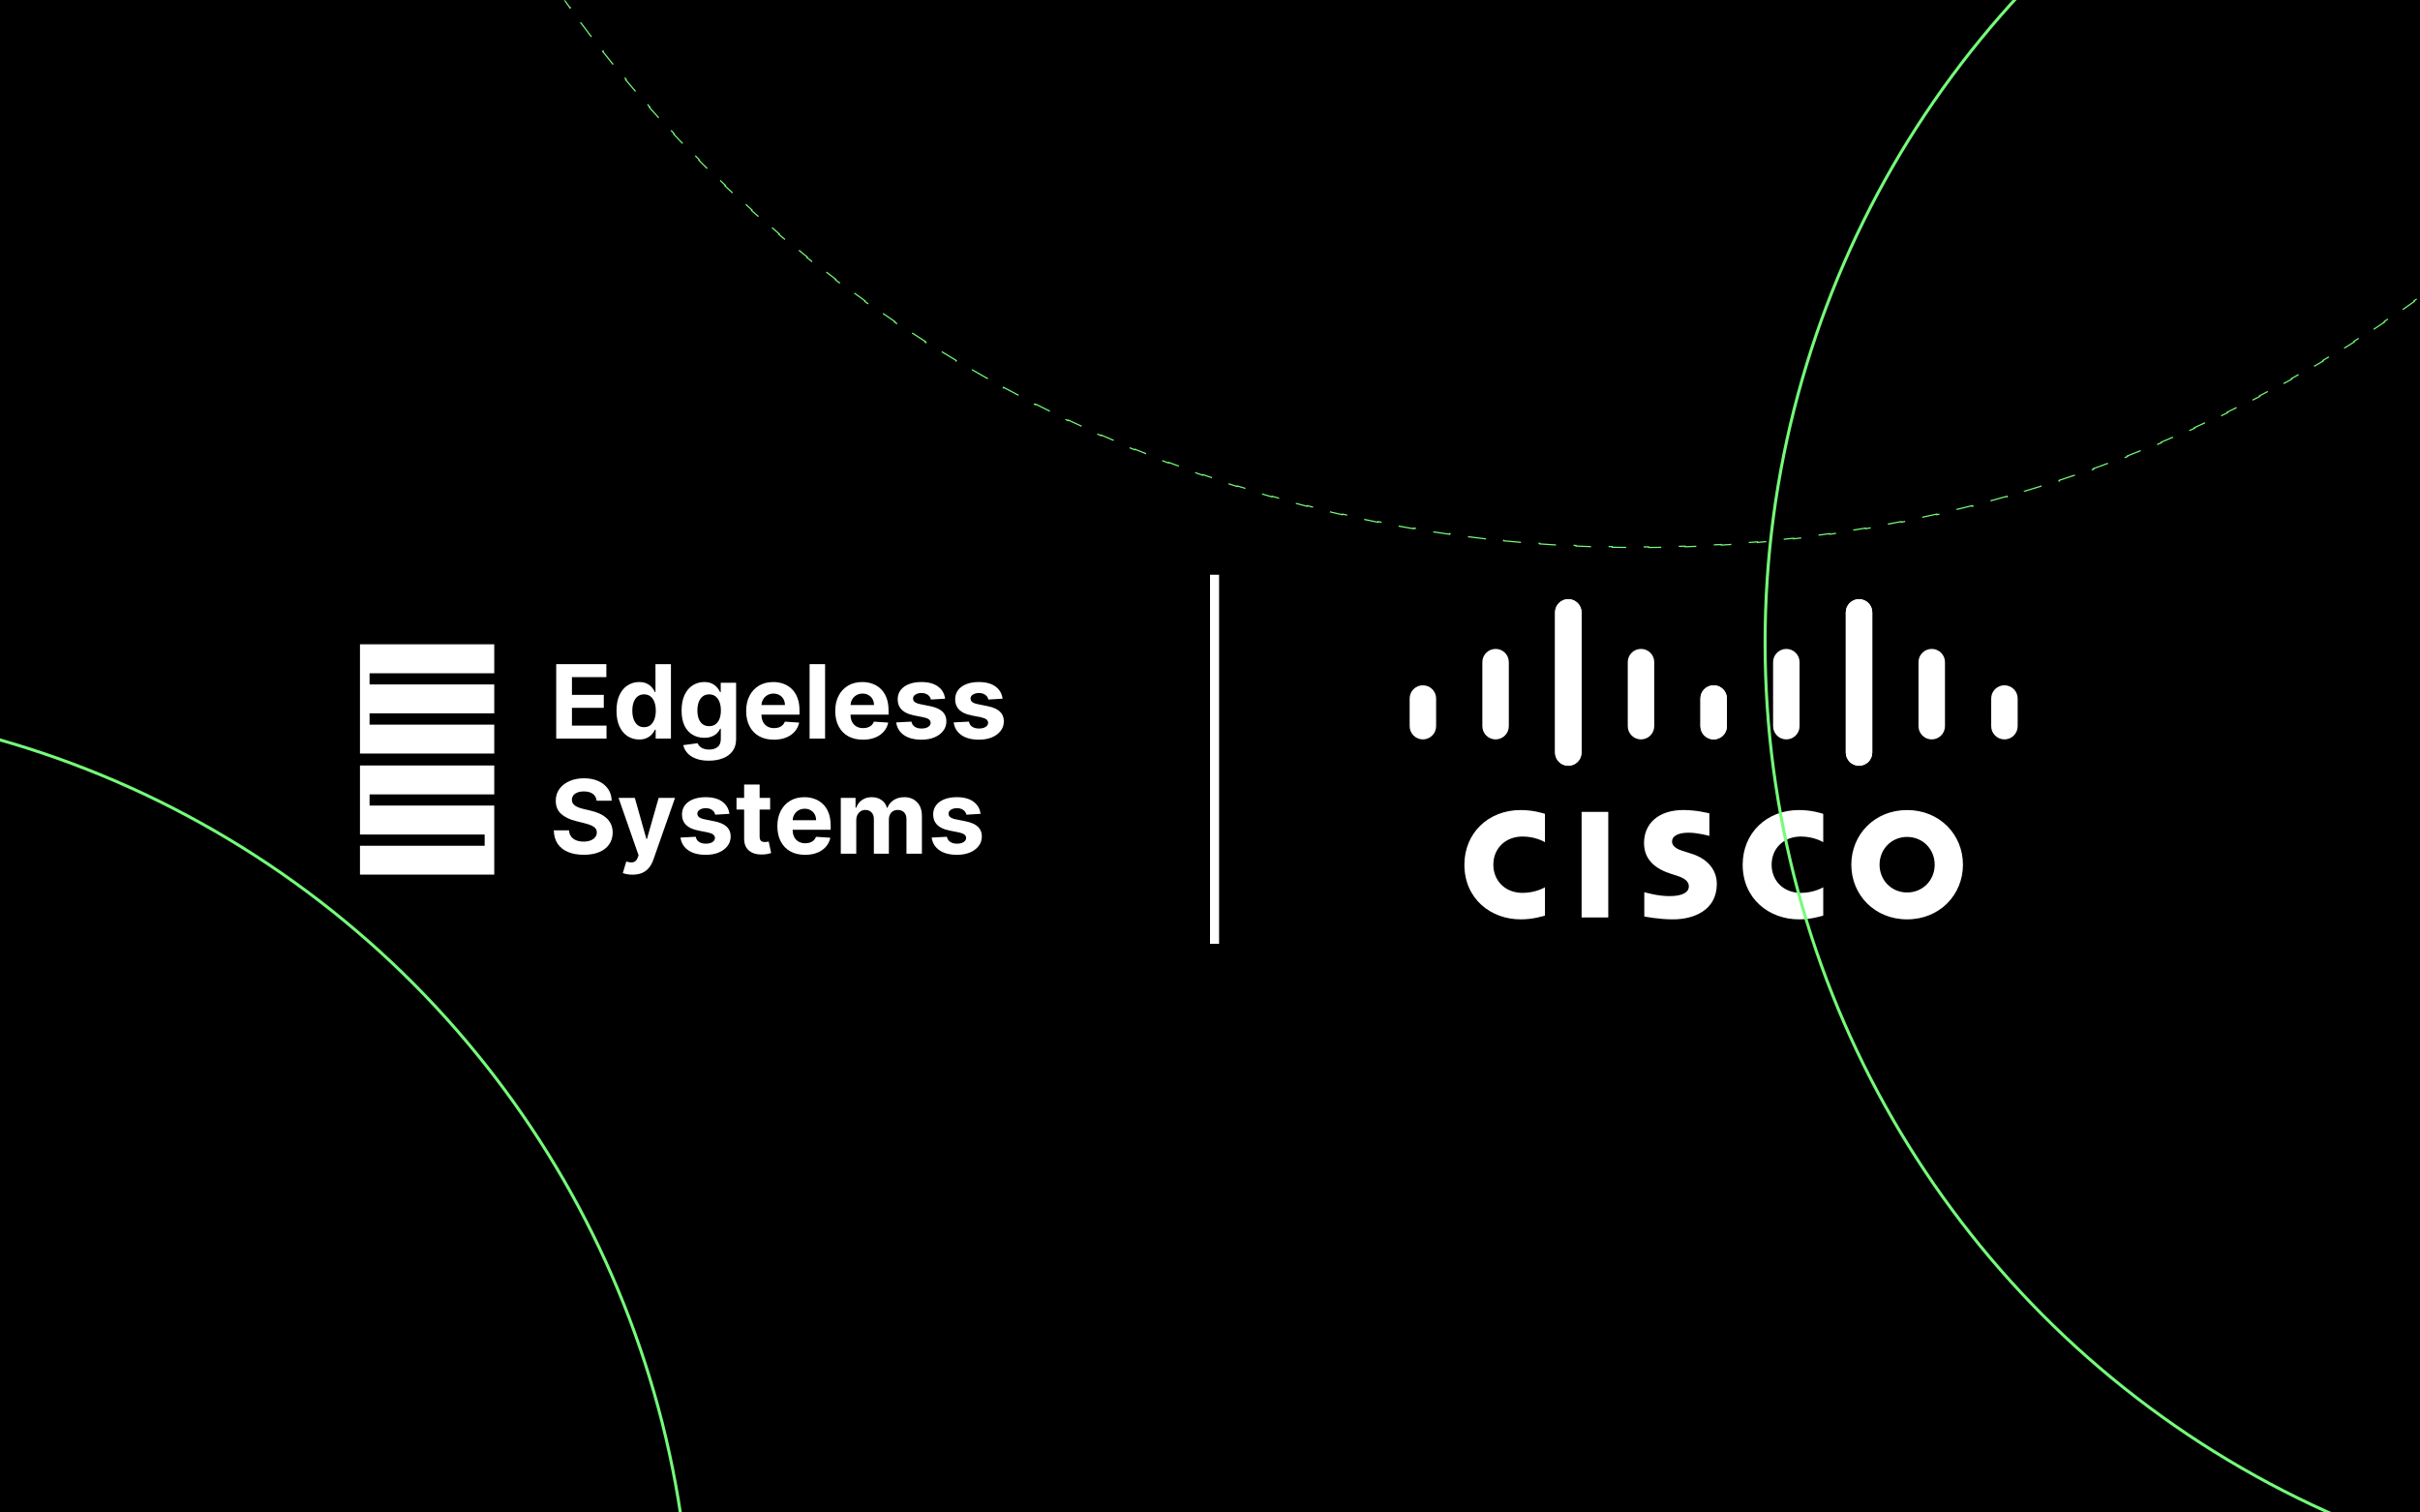
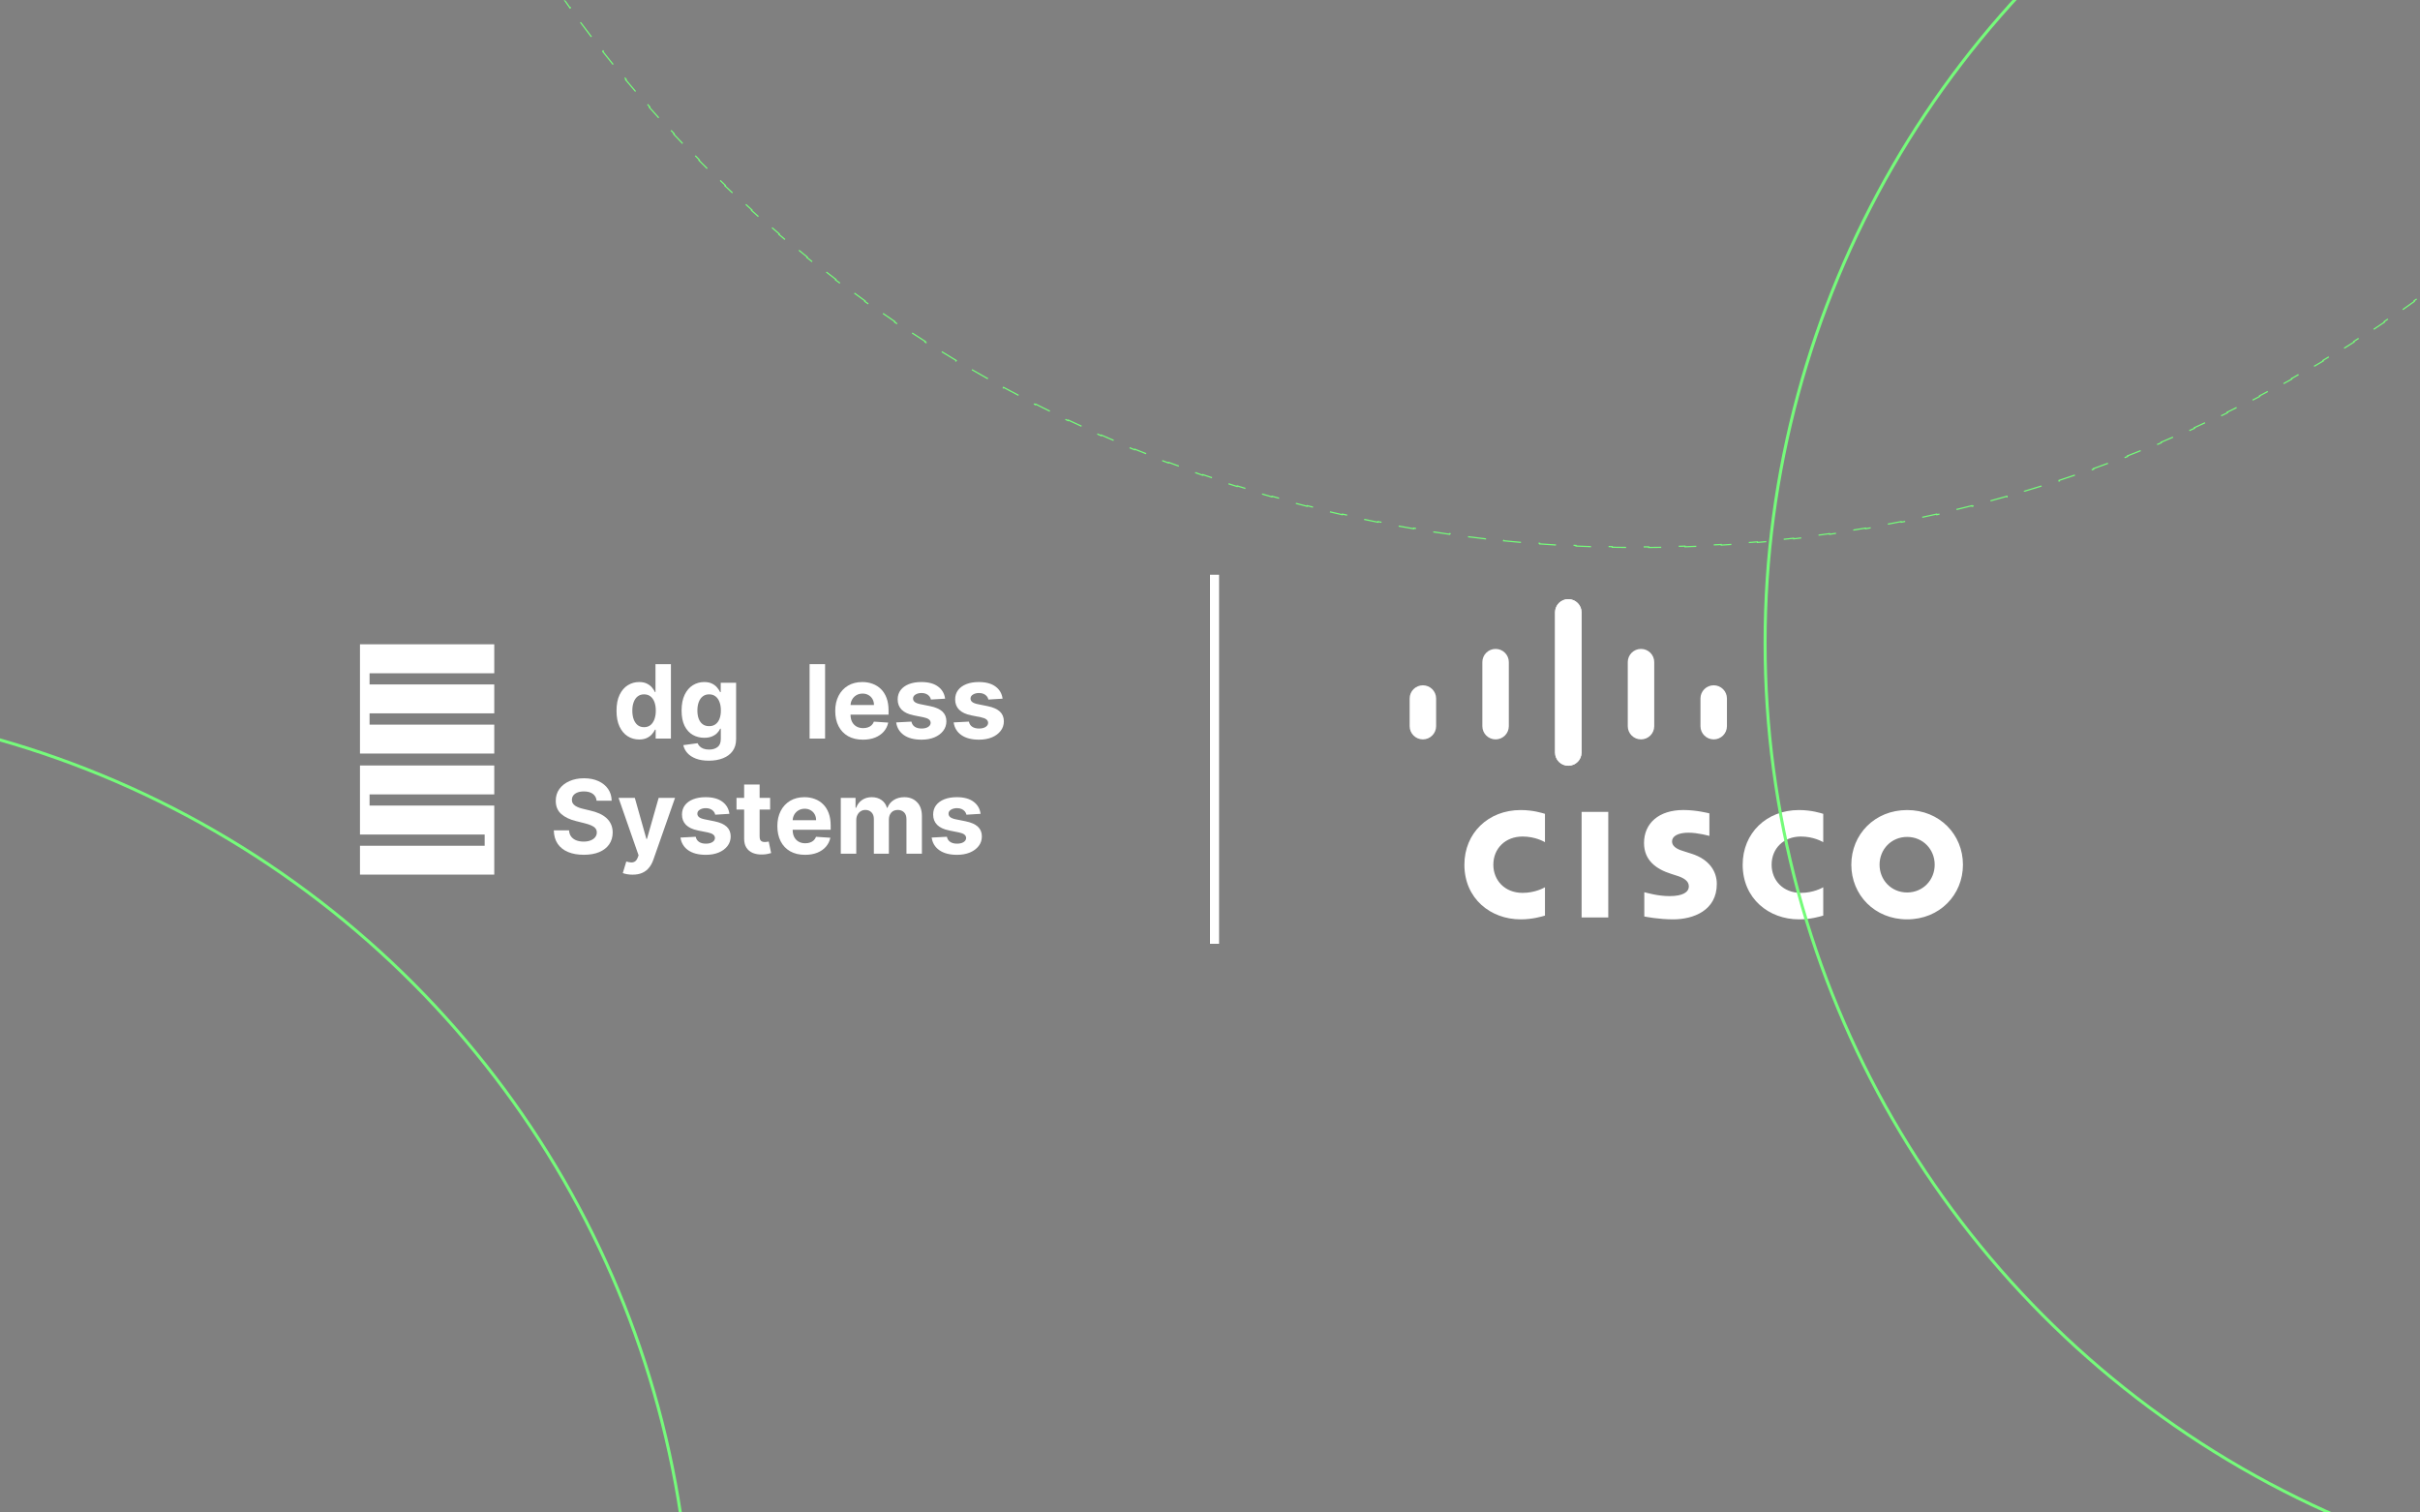
<svg xmlns="http://www.w3.org/2000/svg" width="800" height="500" viewBox="0 0 800 500" fill="none">
  <rect x="0" y="0" width="800" height="500" fill="#808080" stroke="none" />
  <g clip-path="url(#clip0_2394_66)">
-     <rect width="800" height="500" fill="black" />
    <g clip-path="url(#clip1_2394_66)">
      <mask id="mask0_2394_66" style="mask-type:alpha" maskUnits="userSpaceOnUse" x="0" y="0" width="1200" height="627">
        <rect width="1200" height="627" transform="matrix(1 0 0 -1 0 627)" fill="black" />
      </mask>
      <g mask="url(#mask0_2394_66)">
        <path d="M970.899 -239.532C970.944 -237.53 970.974 -235.525 970.989 -233.516L970.789 -233.514C970.793 -232.996 970.796 -232.477 970.797 -231.958C970.799 -231.472 970.8 -230.986 970.8 -230.5C970.8 -229.495 970.796 -228.49 970.789 -227.486L970.989 -227.485C970.974 -225.476 970.944 -223.47 970.899 -221.468L970.699 -221.473C970.654 -219.472 970.594 -217.474 970.519 -215.481L970.719 -215.473C970.645 -213.478 970.555 -211.487 970.451 -209.5L970.251 -209.51C970.146 -207.503 970.026 -205.501 969.891 -203.501L970.09 -203.488C969.955 -201.487 969.805 -199.491 969.64 -197.498L969.441 -197.514C969.276 -195.523 969.097 -193.535 968.902 -191.551L969.102 -191.532C968.906 -189.538 968.696 -187.549 968.472 -185.564L968.273 -185.587C968.047 -183.593 967.807 -181.604 967.551 -179.62L967.75 -179.594C967.494 -177.608 967.224 -175.627 966.939 -173.65L966.741 -173.679C966.457 -171.703 966.157 -169.731 965.844 -167.764L966.041 -167.733C965.725 -165.749 965.393 -163.771 965.048 -161.797L964.851 -161.832C964.505 -159.859 964.145 -157.891 963.77 -155.928L963.966 -155.891C963.591 -153.926 963.202 -151.967 962.798 -150.013L962.602 -150.053C962.196 -148.093 961.777 -146.137 961.342 -144.186L961.538 -144.143C961.102 -142.186 960.652 -140.234 960.187 -138.287L959.992 -138.334C959.528 -136.388 959.049 -134.448 958.556 -132.513L958.75 -132.464C958.256 -130.526 957.748 -128.593 957.226 -126.667L957.033 -126.719C956.509 -124.784 955.97 -122.855 955.417 -120.932L955.609 -120.876C955.056 -118.952 954.489 -117.033 953.908 -115.12L953.716 -115.178C953.135 -113.266 952.54 -111.36 951.931 -109.459L952.121 -109.398C951.509 -107.49 950.884 -105.588 950.244 -103.692L950.055 -103.756C949.415 -101.859 948.761 -99.968 948.093 -98.083L948.281 -98.016C947.613 -96.131 946.931 -94.251 946.236 -92.378L946.048 -92.447C945.352 -90.572 944.642 -88.704 943.918 -86.841L944.104 -86.769C943.378 -84.902 942.639 -83.041 941.886 -81.186L941.701 -81.262C940.948 -79.408 940.182 -77.562 939.402 -75.721L939.586 -75.643C938.806 -73.802 938.012 -71.968 937.205 -70.14L937.022 -70.22C936.213 -68.389 935.391 -66.564 934.556 -64.746L934.737 -64.663C933.901 -62.844 933.052 -61.032 932.19 -59.227L932.009 -59.313C931.147 -57.509 930.272 -55.712 929.384 -53.922L929.563 -53.834C928.673 -52.041 927.77 -50.255 926.854 -48.476L926.676 -48.568C925.76 -46.789 924.831 -45.018 923.889 -43.254L924.065 -43.159C923.123 -41.394 922.167 -39.637 921.199 -37.887L921.024 -37.984C920.056 -36.234 919.075 -34.491 918.082 -32.757L918.255 -32.657C917.261 -30.92 916.253 -29.191 915.233 -27.47L915.061 -27.572C914.042 -25.851 913.01 -24.138 911.965 -22.433L912.136 -22.328C911.091 -20.623 910.033 -18.924 908.963 -17.234L908.794 -17.341C907.724 -15.651 906.642 -13.969 905.548 -12.295L905.715 -12.186C904.62 -10.511 903.513 -8.844 902.394 -7.186L902.228 -7.298C901.11 -5.64 899.979 -3.991 898.836 -2.35L899 -2.235C897.857 -0.593 896.702 1.04 895.535 2.665L895.372 2.548C894.206 4.173 893.027 5.788 891.837 7.396L891.998 7.515C890.807 9.123 889.605 10.722 888.391 12.313L888.232 12.191C887.019 13.781 885.794 15.362 884.558 16.935L884.715 17.058C883.479 18.631 882.231 20.194 880.971 21.749L880.816 21.623C879.557 23.177 878.287 24.722 877.006 26.258L877.16 26.386C875.878 27.923 874.585 29.45 873.281 30.969L873.129 30.839C871.827 32.355 870.513 33.862 869.189 35.36L869.339 35.493C868.014 36.991 866.678 38.481 865.332 39.961L865.184 39.826C863.838 41.306 862.481 42.776 861.113 44.236L861.259 44.373C859.892 45.833 858.514 47.283 857.126 48.724L856.982 48.585C855.595 50.025 854.197 51.455 852.79 52.875L852.932 53.016C851.523 54.437 850.104 55.848 848.675 57.249L848.535 57.106C847.106 58.507 845.668 59.897 844.219 61.278L844.357 61.422C842.91 62.801 841.453 64.171 839.986 65.53L839.85 65.383C838.383 66.742 836.906 68.091 835.419 69.43L835.553 69.578C834.066 70.917 832.568 72.247 831.061 73.566L830.93 73.415C829.426 74.731 827.913 76.037 826.39 77.332L826.52 77.484C824.996 78.78 823.464 80.065 821.921 81.34L821.794 81.186C820.252 82.46 818.701 83.725 817.14 84.978L817.266 85.134C815.706 86.386 814.138 87.629 812.56 88.86L812.437 88.702C810.862 89.931 809.278 91.15 807.684 92.358L807.805 92.518C806.211 93.726 804.608 94.924 802.995 96.111L802.877 95.95C801.266 97.136 799.646 98.312 798.017 99.477L798.133 99.639C796.508 100.801 794.874 101.953 793.231 103.093L793.117 102.928C791.475 104.068 789.825 105.197 788.165 106.315L788.277 106.481C786.617 107.599 784.948 108.706 783.271 109.803L783.161 109.635C781.489 110.728 779.809 111.81 778.12 112.881L778.227 113.05C776.539 114.12 774.842 115.179 773.138 116.226L773.033 116.056C771.329 117.103 769.617 118.139 767.897 119.164L767.999 119.336C766.28 120.36 764.554 121.372 762.819 122.373L762.719 122.2C760.989 123.198 759.252 124.184 757.507 125.159L757.605 125.334C755.859 126.309 754.105 127.273 752.344 128.225L752.249 128.049C750.488 129.001 748.72 129.941 746.944 130.87L747.036 131.047C745.267 131.973 743.49 132.886 741.705 133.788L741.615 133.61C739.832 134.511 738.042 135.4 736.244 136.278L736.332 136.458C734.534 137.336 732.728 138.202 730.915 139.056L730.83 138.875C729.022 139.727 727.207 140.567 725.385 141.395L725.467 141.578C723.649 142.404 721.824 143.218 719.992 144.021L719.912 143.837C718.081 144.639 716.243 145.429 714.398 146.207L714.475 146.392C712.63 147.17 710.777 147.936 708.918 148.69L708.843 148.504C706.995 149.254 705.14 149.991 703.279 150.716L703.352 150.903C701.49 151.628 699.621 152.342 697.746 153.043L697.676 152.855C695.802 153.556 693.921 154.244 692.035 154.921L692.102 155.109C690.221 155.783 688.333 156.445 686.439 157.094L686.374 156.905C684.487 157.552 682.593 158.187 680.693 158.81L680.755 159C678.855 159.623 676.948 160.233 675.036 160.831L674.976 160.64C673.065 161.237 671.148 161.822 669.225 162.394L669.282 162.586C667.371 163.155 665.454 163.711 663.532 164.255L663.477 164.062C661.555 164.606 659.628 165.137 657.695 165.655L657.747 165.848C655.813 166.367 653.874 166.872 651.93 167.365L651.88 167.172C649.945 167.662 648.003 168.141 646.057 168.606L646.103 168.801C644.162 169.265 642.216 169.716 640.265 170.155L640.221 169.959C638.271 170.398 636.316 170.823 634.356 171.236L634.397 171.432C632.436 171.845 630.469 172.245 628.498 172.632L628.46 172.436C626.505 172.82 624.546 173.191 622.582 173.549L622.618 173.745C620.654 174.104 618.684 174.449 616.71 174.782L616.677 174.585C614.704 174.917 612.726 175.236 610.744 175.543L610.774 175.74C608.799 176.046 606.819 176.338 604.834 176.618L604.806 176.419C602.833 176.697 600.855 176.962 598.873 177.214L598.898 177.413C596.916 177.665 594.928 177.904 592.937 178.13L592.915 177.931C590.924 178.157 588.93 178.37 586.931 178.569L586.951 178.768C584.967 178.966 582.98 179.151 580.989 179.323L580.971 179.124C578.985 179.296 576.994 179.455 574.999 179.6L575.014 179.8C573.018 179.945 571.019 180.078 569.016 180.197L569.004 179.998C567.006 180.117 565.004 180.223 562.998 180.315L563.007 180.515C561.019 180.607 559.027 180.686 557.031 180.752L557.024 180.552C555.03 180.618 553.031 180.671 551.03 180.711L551.034 180.911C549.031 180.95 547.025 180.977 545.016 180.99L545.015 180.79C544.011 180.797 543.006 180.8 542 180.8C540.994 180.8 539.99 180.797 538.986 180.79L538.985 180.99C536.975 180.977 534.97 180.95 532.967 180.911L532.971 180.711C530.969 180.671 528.971 180.618 526.976 180.552L526.97 180.752C524.974 180.686 522.982 180.607 520.993 180.515L521.002 180.315C518.997 180.223 516.995 180.117 514.997 179.998L514.985 180.197C512.982 180.078 510.982 179.945 508.987 179.8L509.001 179.6C507.007 179.455 505.016 179.296 503.029 179.124L503.012 179.323C501.021 179.151 499.033 178.966 497.05 178.768L497.07 178.569C495.071 178.37 493.076 178.157 491.086 177.931L491.063 178.13C489.072 177.904 487.085 177.665 485.102 177.413L485.127 177.214C483.145 176.962 481.168 176.697 479.194 176.42L479.166 176.618C477.182 176.338 475.202 176.046 473.226 175.74L473.256 175.543C471.274 175.236 469.296 174.917 467.323 174.585L467.29 174.782C465.316 174.449 463.347 174.104 461.382 173.746L461.418 173.549C459.454 173.191 457.495 172.82 455.541 172.436L455.502 172.632C453.531 172.245 451.565 171.845 449.604 171.432L449.645 171.236C447.684 170.823 445.729 170.398 443.779 169.96L443.735 170.155C441.784 169.716 439.838 169.265 437.897 168.801L437.944 168.606C435.997 168.141 434.056 167.663 432.12 167.172L432.071 167.366C430.126 166.872 428.187 166.367 426.253 165.848L426.305 165.655C424.372 165.137 422.445 164.606 420.523 164.062L420.469 164.255C418.546 163.711 416.629 163.155 414.718 162.586L414.775 162.394C412.852 161.822 410.935 161.237 409.024 160.64L408.964 160.831C407.052 160.233 405.145 159.623 403.245 159L403.307 158.81C401.407 158.187 399.513 157.552 397.626 156.905L397.561 157.094C395.667 156.445 393.779 155.783 391.898 155.109L391.965 154.921C390.079 154.245 388.198 153.556 386.324 152.855L386.254 153.043C384.379 152.342 382.51 151.628 380.648 150.903L380.721 150.716C378.86 149.991 377.005 149.254 375.157 148.504L375.082 148.69C373.223 147.936 371.37 147.17 369.525 146.392L369.602 146.207C367.757 145.429 365.919 144.639 364.088 143.837L364.008 144.021C362.176 143.218 360.351 142.404 358.533 141.578L358.615 141.395C356.793 140.567 354.978 139.727 353.17 138.875L353.085 139.056C351.272 138.202 349.466 137.336 347.668 136.458L347.756 136.278C345.958 135.4 344.168 134.511 342.385 133.61L342.295 133.788C340.51 132.886 338.733 131.973 336.963 131.047L337.056 130.87C335.28 129.941 333.512 129.001 331.751 128.049L331.656 128.225C329.895 127.273 328.141 126.309 326.395 125.334L326.493 125.159C324.748 124.184 323.011 123.198 321.281 122.2L321.181 122.373C319.446 121.372 317.72 120.36 316.001 119.336L316.103 119.164C314.383 118.139 312.671 117.103 310.967 116.056L310.862 116.226C309.158 115.179 307.461 114.12 305.773 113.05L305.88 112.881C304.191 111.81 302.511 110.728 300.839 109.635L300.729 109.803C299.052 108.706 297.383 107.599 295.723 106.481L295.835 106.315C294.175 105.197 292.525 104.068 290.883 102.928L290.769 103.093C289.126 101.953 287.492 100.801 285.867 99.639L285.983 99.477C284.354 98.312 282.734 97.136 281.123 95.95L281.005 96.111C279.392 94.924 277.789 93.726 276.195 92.518L276.316 92.358C274.722 91.15 273.138 89.931 271.563 88.702L271.44 88.86C269.862 87.629 268.294 86.386 266.734 85.134L266.86 84.978C265.299 83.725 263.748 82.46 262.206 81.186L262.079 81.34C260.536 80.065 259.004 78.78 257.48 77.484L257.61 77.332C256.087 76.037 254.574 74.731 253.071 73.415L252.939 73.566C251.432 72.247 249.934 70.917 248.447 69.578L248.581 69.43C247.094 68.091 245.617 66.742 244.15 65.383L244.014 65.53C242.547 64.171 241.09 62.801 239.643 61.422L239.781 61.278C238.332 59.897 236.894 58.507 235.465 57.106L235.325 57.249C233.896 55.848 232.477 54.437 231.068 53.016L231.21 52.875C229.803 51.455 228.405 50.025 227.018 48.585L226.874 48.724C225.486 47.283 224.108 45.833 222.741 44.373L222.887 44.236C221.519 42.776 220.162 41.306 218.816 39.826L218.668 39.961C217.322 38.481 215.986 36.991 214.661 35.493L214.811 35.36C213.487 33.862 212.173 32.355 210.871 30.839L210.719 30.969C209.415 29.45 208.122 27.923 206.84 26.386L206.994 26.258C205.712 24.722 204.443 23.177 203.184 21.623L203.028 21.749C201.769 20.194 200.521 18.631 199.285 17.058L199.442 16.935C198.206 15.362 196.981 13.781 195.768 12.191L195.609 12.313C194.395 10.722 193.193 9.123 192.002 7.515L192.163 7.396C190.973 5.788 189.794 4.173 188.628 2.548L188.465 2.665C187.298 1.04 186.143 -0.593 185 -2.235L185.164 -2.35C184.021 -3.991 182.89 -5.64 181.772 -7.298L181.606 -7.186C180.487 -8.844 179.38 -10.511 178.285 -12.186L178.452 -12.295C177.358 -13.969 176.276 -15.651 175.206 -17.341L175.037 -17.234C173.967 -18.924 172.909 -20.623 171.864 -22.328L172.035 -22.433C170.99 -24.138 169.958 -25.851 168.939 -27.572L168.767 -27.47C167.747 -29.191 166.739 -30.92 165.745 -32.657L165.918 -32.757C164.925 -34.491 163.944 -36.234 162.976 -37.984L162.801 -37.887C161.833 -39.637 160.877 -41.394 159.935 -43.159L160.111 -43.254C159.169 -45.018 158.24 -46.789 157.324 -48.568L157.146 -48.476C156.23 -50.255 155.327 -52.041 154.437 -53.834L154.616 -53.922C153.728 -55.712 152.853 -57.509 151.991 -59.313L151.81 -59.227C150.948 -61.032 150.099 -62.844 149.263 -64.663L149.444 -64.746C148.609 -66.564 147.787 -68.389 146.978 -70.22L146.795 -70.14C145.988 -71.968 145.194 -73.802 144.414 -75.643L144.598 -75.721C143.818 -77.562 143.052 -79.408 142.299 -81.262L142.114 -81.186C141.361 -83.041 140.622 -84.901 139.896 -86.769L140.082 -86.841C139.358 -88.704 138.648 -90.572 137.952 -92.447L137.764 -92.378C137.069 -94.251 136.387 -96.131 135.719 -98.016L135.907 -98.083C135.239 -99.968 134.585 -101.859 133.945 -103.756L133.756 -103.692C133.116 -105.588 132.491 -107.49 131.879 -109.398L132.069 -109.459C131.46 -111.36 130.865 -113.266 130.284 -115.178L130.092 -115.12C129.511 -117.033 128.944 -118.952 128.391 -120.876L128.583 -120.931C128.03 -122.855 127.491 -124.784 126.967 -126.719L126.774 -126.666C126.252 -128.593 125.744 -130.526 125.25 -132.463L125.444 -132.513C124.951 -134.448 124.472 -136.388 124.008 -138.334L123.813 -138.287C123.348 -140.234 122.898 -142.186 122.463 -144.143L122.658 -144.186C122.223 -146.137 121.804 -148.092 121.398 -150.053L121.202 -150.013C120.798 -151.967 120.409 -153.926 120.034 -155.89L120.23 -155.928C119.855 -157.891 119.495 -159.859 119.149 -161.831L118.952 -161.797C118.607 -163.771 118.275 -165.749 117.959 -167.732L118.157 -167.764C117.843 -169.731 117.543 -171.702 117.259 -173.678L117.061 -173.65C116.776 -175.627 116.506 -177.608 116.25 -179.594L116.449 -179.619C116.193 -181.604 115.953 -183.593 115.727 -185.586L115.528 -185.564C115.304 -187.549 115.094 -189.538 114.899 -191.531L115.098 -191.551C114.903 -193.534 114.724 -195.522 114.559 -197.514L114.36 -197.497C114.195 -199.49 114.045 -201.487 113.91 -203.487L114.109 -203.501C113.974 -205.5 113.854 -207.503 113.749 -209.509L113.549 -209.499C113.445 -211.487 113.355 -213.478 113.281 -215.473L113.481 -215.48C113.406 -217.474 113.346 -219.471 113.301 -221.472L113.101 -221.468C113.056 -223.47 113.026 -225.475 113.011 -227.484L113.211 -227.486C113.204 -228.49 113.2 -229.494 113.2 -230.5C113.2 -231.505 113.204 -232.51 113.211 -233.514L113.011 -233.515C113.026 -235.524 113.056 -237.53 113.101 -239.532L113.301 -239.527C113.346 -241.528 113.406 -243.526 113.481 -245.519L113.281 -245.527C113.355 -247.522 113.445 -249.513 113.549 -251.5L113.749 -251.49C113.854 -253.497 113.974 -255.499 114.109 -257.499L113.91 -257.512C114.045 -259.513 114.195 -261.509 114.36 -263.502L114.559 -263.486C114.724 -265.477 114.903 -267.465 115.098 -269.449L114.898 -269.468C115.094 -271.462 115.304 -273.451 115.528 -275.436L115.727 -275.413C115.953 -277.407 116.193 -279.396 116.449 -281.38L116.25 -281.406C116.506 -283.392 116.776 -285.373 117.061 -287.35L117.259 -287.321C117.543 -289.297 117.843 -291.269 118.156 -293.236L117.959 -293.267C118.275 -295.251 118.607 -297.229 118.952 -299.203L119.149 -299.168C119.495 -301.141 119.855 -303.109 120.23 -305.072L120.034 -305.109C120.409 -307.074 120.798 -309.033 121.202 -310.987L121.398 -310.947C121.804 -312.907 122.223 -314.863 122.658 -316.814L122.462 -316.857C122.898 -318.814 123.348 -320.766 123.813 -322.713L124.008 -322.666C124.472 -324.612 124.951 -326.552 125.444 -328.487L125.25 -328.536C125.744 -330.474 126.252 -332.407 126.774 -334.333L126.967 -334.281C127.491 -336.216 128.03 -338.145 128.583 -340.068L128.391 -340.124C128.944 -342.048 129.511 -343.967 130.092 -345.88L130.284 -345.822C130.865 -347.734 131.46 -349.64 132.069 -351.541L131.879 -351.602C132.491 -353.51 133.116 -355.412 133.756 -357.308L133.945 -357.244C134.585 -359.141 135.239 -361.032 135.907 -362.917L135.719 -362.984C136.387 -364.869 137.069 -366.749 137.764 -368.622L137.952 -368.553C138.648 -370.428 139.358 -372.296 140.082 -374.159L139.896 -374.231C140.622 -376.098 141.361 -377.959 142.114 -379.814L142.299 -379.738C143.052 -381.592 143.818 -383.438 144.598 -385.279L144.414 -385.357C145.194 -387.198 145.988 -389.033 146.795 -390.86L146.978 -390.78C147.787 -392.611 148.609 -394.436 149.444 -396.254L149.263 -396.337C150.099 -398.156 150.948 -399.968 151.81 -401.773L151.991 -401.687C152.853 -403.491 153.728 -405.288 154.616 -407.078L154.437 -407.166C155.327 -408.959 156.23 -410.745 157.146 -412.524L157.324 -412.432C158.24 -414.211 159.169 -415.982 160.111 -417.746L159.935 -417.841C160.877 -419.606 161.833 -421.363 162.801 -423.113L162.976 -423.016C163.944 -424.766 164.925 -426.509 165.918 -428.243L165.745 -428.343C166.739 -430.08 167.747 -431.809 168.767 -433.53L168.939 -433.428C169.958 -435.149 170.99 -436.862 172.035 -438.567L171.864 -438.672C172.909 -440.377 173.967 -442.076 175.037 -443.766L175.206 -443.659C176.276 -445.349 177.358 -447.031 178.452 -448.705L178.285 -448.814C179.38 -450.489 180.487 -452.156 181.606 -453.814L181.772 -453.702C182.89 -455.36 184.021 -457.009 185.164 -458.65L185 -458.765C186.143 -460.407 187.298 -462.04 188.465 -463.665L188.628 -463.548C189.794 -465.173 190.973 -466.788 192.163 -468.396L192.002 -468.515C193.193 -470.123 194.395 -471.722 195.609 -473.313L195.768 -473.192C196.981 -474.781 198.206 -476.362 199.442 -477.935L199.285 -478.058C200.521 -479.631 201.769 -481.194 203.028 -482.749L203.184 -482.623C204.443 -484.177 205.712 -485.722 206.994 -487.258L206.84 -487.386C208.122 -488.923 209.415 -490.45 210.719 -491.969L210.871 -491.839C212.173 -493.355 213.487 -494.862 214.811 -496.36L214.661 -496.493C215.986 -497.991 217.322 -499.481 218.668 -500.961L218.816 -500.826C220.162 -502.305 221.519 -503.775 222.887 -505.236L222.741 -505.373C224.108 -506.833 225.486 -508.283 226.874 -509.724L227.018 -509.585C228.405 -511.025 229.803 -512.455 231.21 -513.875L231.068 -514.016C232.477 -515.437 233.896 -516.848 235.325 -518.249L235.465 -518.106C236.894 -519.507 238.332 -520.897 239.781 -522.278L239.643 -522.422C241.09 -523.801 242.547 -525.171 244.014 -526.53L244.15 -526.383C245.617 -527.742 247.094 -529.091 248.581 -530.429L248.447 -530.578C249.934 -531.917 251.432 -533.247 252.939 -534.566L253.071 -534.415C254.574 -535.731 256.087 -537.037 257.61 -538.332L257.48 -538.484C259.004 -539.78 260.536 -541.065 262.079 -542.34L262.206 -542.186C263.748 -543.461 265.299 -544.725 266.86 -545.978L266.734 -546.134C268.294 -547.387 269.862 -548.629 271.44 -549.86L271.563 -549.702C273.138 -550.932 274.722 -552.15 276.316 -553.358L276.195 -553.518C277.789 -554.726 279.392 -555.924 281.005 -557.111L281.123 -556.95C282.734 -558.137 284.354 -559.312 285.983 -560.477L285.867 -560.639C287.492 -561.801 289.126 -562.953 290.769 -564.093L290.883 -563.928C292.525 -565.068 294.175 -566.197 295.835 -567.315L295.723 -567.481C297.383 -568.599 299.052 -569.706 300.729 -570.803L300.839 -570.635C302.511 -571.728 304.191 -572.81 305.88 -573.881L305.773 -574.05C307.461 -575.12 309.158 -576.179 310.862 -577.226L310.967 -577.056C312.671 -578.103 314.383 -579.139 316.103 -580.164L316.001 -580.336C317.72 -581.36 319.446 -582.372 321.181 -583.373L321.281 -583.2C323.011 -584.198 324.748 -585.184 326.493 -586.159L326.395 -586.334C328.141 -587.309 329.895 -588.273 331.656 -589.225L331.751 -589.049C333.512 -590.001 335.28 -590.941 337.056 -591.87L336.963 -592.047C338.733 -592.973 340.51 -593.886 342.295 -594.788L342.385 -594.61C344.168 -595.511 345.958 -596.4 347.756 -597.278L347.668 -597.458C349.466 -598.336 351.272 -599.202 353.085 -600.056L353.17 -599.875C354.978 -600.727 356.793 -601.567 358.615 -602.395L358.533 -602.578C360.351 -603.404 362.176 -604.218 364.008 -605.021L364.088 -604.837C365.919 -605.639 367.757 -606.429 369.602 -607.207L369.525 -607.392C371.37 -608.17 373.223 -608.936 375.082 -609.69L375.157 -609.504C377.005 -610.254 378.86 -610.991 380.721 -611.716L380.648 -611.903C382.51 -612.628 384.379 -613.342 386.254 -614.043L386.324 -613.855C388.198 -614.556 390.079 -615.244 391.965 -615.921L391.898 -616.109C393.779 -616.783 395.667 -617.445 397.561 -618.094L397.626 -617.905C399.513 -618.552 401.407 -619.187 403.307 -619.81L403.245 -620C405.145 -620.623 407.052 -621.233 408.964 -621.831L409.024 -621.64C410.935 -622.237 412.852 -622.822 414.775 -623.394L414.718 -623.586C416.629 -624.155 418.546 -624.711 420.468 -625.255L420.523 -625.062C422.445 -625.606 424.372 -626.137 426.305 -626.655L426.253 -626.848C428.187 -627.367 430.126 -627.872 432.07 -628.365L432.12 -628.172C434.056 -628.662 435.997 -629.141 437.943 -629.606L437.897 -629.801C439.838 -630.265 441.784 -630.716 443.735 -631.155L443.779 -630.959C445.729 -631.398 447.684 -631.823 449.644 -632.236L449.603 -632.432C451.564 -632.845 453.531 -633.245 455.502 -633.632L455.54 -633.436C457.495 -633.82 459.454 -634.191 461.418 -634.549L461.382 -634.745C463.346 -635.104 465.316 -635.449 467.29 -635.782L467.323 -635.585C469.296 -635.917 471.274 -636.236 473.256 -636.543L473.226 -636.74C475.201 -637.046 477.181 -637.338 479.166 -637.618L479.194 -637.419C481.167 -637.697 483.145 -637.962 485.127 -638.214L485.102 -638.413C487.084 -638.665 489.072 -638.904 491.063 -639.13L491.085 -638.931C493.076 -639.157 495.07 -639.37 497.069 -639.569L497.049 -639.768C499.033 -639.966 501.02 -640.151 503.011 -640.323L503.029 -640.124C505.015 -640.296 507.006 -640.455 509.001 -640.6L508.986 -640.8C510.982 -640.945 512.981 -641.078 514.984 -641.197L514.996 -640.998C516.994 -641.117 518.996 -641.223 521.002 -641.315L520.993 -641.515C522.981 -641.607 524.973 -641.686 526.969 -641.752L526.976 -641.552C528.97 -641.618 530.969 -641.671 532.97 -641.711L532.966 -641.911C534.969 -641.95 536.975 -641.977 538.984 -641.99L538.985 -641.79C539.989 -641.797 540.994 -641.8 542 -641.8C543.006 -641.8 544.01 -641.797 545.014 -641.79L545.015 -641.99C547.025 -641.977 549.03 -641.95 551.033 -641.911L551.029 -641.711C553.031 -641.671 555.029 -641.618 557.024 -641.552L557.03 -641.752C559.026 -641.686 561.018 -641.607 563.007 -641.515L562.998 -641.316C565.003 -641.223 567.005 -641.117 569.003 -640.998L569.015 -641.197C571.018 -641.078 573.018 -640.945 575.013 -640.8L574.999 -640.6C576.993 -640.455 578.984 -640.296 580.971 -640.124L580.988 -640.323C582.979 -640.151 584.967 -639.966 586.95 -639.768L586.93 -639.569C588.929 -639.37 590.924 -639.157 592.914 -638.931L592.937 -639.13C594.928 -638.904 596.915 -638.665 598.898 -638.413L598.873 -638.214C600.855 -637.962 602.832 -637.697 604.806 -637.42L604.834 -637.618C606.818 -637.338 608.798 -637.046 610.774 -636.74L610.744 -636.543C612.726 -636.236 614.704 -635.917 616.677 -635.585L616.71 -635.782C618.684 -635.449 620.653 -635.104 622.618 -634.746L622.582 -634.549C624.546 -634.191 626.505 -633.82 628.459 -633.436L628.498 -633.632C630.469 -633.245 632.435 -632.845 634.396 -632.432L634.355 -632.236C636.316 -631.824 638.271 -631.398 640.221 -630.96L640.265 -631.155C642.216 -630.716 644.162 -630.265 646.103 -629.801L646.056 -629.606C648.003 -629.141 649.944 -628.663 651.88 -628.172L651.929 -628.366C653.874 -627.872 655.813 -627.367 657.747 -626.848L657.695 -626.655C659.628 -626.137 661.555 -625.606 663.477 -625.062L663.531 -625.255C665.454 -624.711 667.371 -624.155 669.282 -623.586L669.225 -623.394C671.148 -622.822 673.065 -622.237 674.976 -621.64L675.036 -621.831C676.948 -621.233 678.855 -620.623 680.755 -620L680.693 -619.81C682.593 -619.187 684.487 -618.552 686.374 -617.905L686.439 -618.094C688.333 -617.445 690.221 -616.783 692.102 -616.109L692.035 -615.921C693.921 -615.244 695.802 -614.556 697.676 -613.855L697.746 -614.043C699.621 -613.342 701.49 -612.628 703.352 -611.903L703.279 -611.716C705.14 -610.991 706.995 -610.254 708.843 -609.504L708.918 -609.69C710.777 -608.936 712.63 -608.17 714.475 -607.392L714.398 -607.207C716.243 -606.429 718.081 -605.639 719.912 -604.837L719.992 -605.021C721.824 -604.218 723.649 -603.404 725.467 -602.578L725.385 -602.395C727.207 -601.567 729.022 -600.727 730.83 -599.875L730.915 -600.056C732.728 -599.202 734.534 -598.336 736.332 -597.458L736.244 -597.278C738.042 -596.4 739.832 -595.511 741.615 -594.61L741.705 -594.788C743.49 -593.886 745.267 -592.973 747.036 -592.047L746.944 -591.87C748.72 -590.941 750.488 -590.001 752.249 -589.049L752.344 -589.225C754.105 -588.273 755.859 -587.309 757.605 -586.334L757.507 -586.159C759.252 -585.184 760.989 -584.198 762.719 -583.2L762.819 -583.373C764.554 -582.372 766.28 -581.36 767.999 -580.336L767.897 -580.164C769.617 -579.139 771.329 -578.103 773.033 -577.056L773.138 -577.226C774.842 -576.179 776.539 -575.12 778.227 -574.05L778.12 -573.881C779.809 -572.81 781.489 -571.728 783.161 -570.635L783.271 -570.803C784.948 -569.706 786.617 -568.599 788.277 -567.481L788.165 -567.315C789.825 -566.197 791.475 -565.068 793.117 -563.928L793.231 -564.093C794.874 -562.953 796.508 -561.801 798.133 -560.639L798.017 -560.477C799.646 -559.312 801.266 -558.137 802.877 -556.95L802.995 -557.111C804.608 -555.924 806.211 -554.726 807.805 -553.518L807.684 -553.358C809.278 -552.15 810.862 -550.932 812.437 -549.702L812.56 -549.86C814.138 -548.629 815.706 -547.387 817.266 -546.134L817.14 -545.978C818.701 -544.725 820.252 -543.461 821.794 -542.186L821.921 -542.34C823.464 -541.065 824.996 -539.78 826.52 -538.484L826.39 -538.332C827.913 -537.037 829.426 -535.731 830.93 -534.415L831.061 -534.566C832.568 -533.247 834.066 -531.917 835.553 -530.578L835.419 -530.43C836.906 -529.091 838.383 -527.742 839.85 -526.383L839.986 -526.53C841.453 -525.171 842.91 -523.801 844.357 -522.422L844.219 -522.278C845.668 -520.897 847.106 -519.507 848.535 -518.106L848.675 -518.249C850.104 -516.848 851.523 -515.437 852.932 -514.016L852.79 -513.875C854.197 -512.455 855.595 -511.025 856.982 -509.585L857.126 -509.724C858.514 -508.283 859.892 -506.833 861.259 -505.373L861.113 -505.236C862.481 -503.775 863.838 -502.305 865.184 -500.826L865.332 -500.961C866.678 -499.481 868.014 -497.991 869.339 -496.493L869.189 -496.36C870.513 -494.862 871.827 -493.355 873.129 -491.839L873.281 -491.969C874.585 -490.45 875.878 -488.923 877.16 -487.386L877.006 -487.258C878.288 -485.722 879.557 -484.177 880.816 -482.623L880.971 -482.749C882.231 -481.194 883.479 -479.631 884.715 -478.058L884.558 -477.935C885.794 -476.362 887.019 -474.781 888.232 -473.192L888.391 -473.313C889.605 -471.722 890.807 -470.123 891.998 -468.515L891.837 -468.396C893.027 -466.788 894.206 -465.173 895.372 -463.548L895.535 -463.665C896.702 -462.04 897.857 -460.407 899 -458.765L898.836 -458.65C899.979 -457.009 901.11 -455.36 902.228 -453.702L902.394 -453.814C903.513 -452.156 904.62 -450.489 905.715 -448.814L905.548 -448.705C906.642 -447.031 907.724 -445.349 908.794 -443.659L908.963 -443.766C910.033 -442.076 911.091 -440.377 912.136 -438.672L911.965 -438.567C913.01 -436.862 914.042 -435.149 915.061 -433.428L915.233 -433.53C916.253 -431.809 917.261 -430.08 918.255 -428.343L918.082 -428.243C919.075 -426.509 920.056 -424.766 921.024 -423.016L921.199 -423.113C922.167 -421.363 923.123 -419.606 924.065 -417.841L923.889 -417.746C924.831 -415.982 925.76 -414.211 926.676 -412.432L926.854 -412.524C927.77 -410.745 928.673 -408.959 929.563 -407.166L929.384 -407.078C930.272 -405.288 931.147 -403.491 932.009 -401.687L932.19 -401.773C933.052 -399.968 933.901 -398.156 934.737 -396.337L934.556 -396.254C935.391 -394.436 936.213 -392.611 937.022 -390.78L937.205 -390.86C938.012 -389.033 938.806 -387.198 939.586 -385.357L939.402 -385.279C940.182 -383.438 940.948 -381.592 941.701 -379.738L941.886 -379.814C942.639 -377.959 943.378 -376.099 944.104 -374.231L943.918 -374.159C944.642 -372.296 945.352 -370.428 946.048 -368.553L946.236 -368.622C946.931 -366.749 947.613 -364.869 948.281 -362.984L948.093 -362.917C948.761 -361.032 949.415 -359.141 950.055 -357.244L950.244 -357.308C950.884 -355.412 951.509 -353.51 952.121 -351.602L951.931 -351.541C952.54 -349.64 953.135 -347.734 953.716 -345.822L953.908 -345.88C954.489 -343.967 955.056 -342.048 955.609 -340.124L955.417 -340.069C955.97 -338.145 956.509 -336.216 957.033 -334.281L957.226 -334.334C957.748 -332.407 958.256 -330.474 958.75 -328.537L958.556 -328.487C959.049 -326.552 959.528 -324.612 959.992 -322.666L960.187 -322.713C960.652 -320.766 961.102 -318.814 961.537 -316.857L961.342 -316.814C961.777 -314.863 962.196 -312.908 962.602 -310.947L962.798 -310.987C963.202 -309.033 963.591 -307.074 963.966 -305.11L963.77 -305.072C964.145 -303.109 964.505 -301.141 964.851 -299.169L965.047 -299.203C965.393 -297.229 965.725 -295.251 966.041 -293.268L965.843 -293.236C966.157 -291.269 966.457 -289.298 966.741 -287.322L966.939 -287.35C967.224 -285.373 967.494 -283.392 967.75 -281.406L967.551 -281.381C967.807 -279.396 968.047 -277.407 968.273 -275.414L968.471 -275.436C968.696 -273.451 968.906 -271.462 969.102 -269.469L968.902 -269.449C969.097 -267.466 969.276 -265.478 969.441 -263.486L969.64 -263.503C969.805 -261.51 969.955 -259.513 970.09 -257.513L969.891 -257.499C970.026 -255.5 970.146 -253.497 970.251 -251.491L970.451 -251.501C970.555 -249.513 970.645 -247.522 970.719 -245.527L970.519 -245.52C970.594 -243.526 970.654 -241.529 970.699 -239.528L970.899 -239.532Z" stroke="#75FB7A" stroke-width="0.4" stroke-dasharray="6 6" />
      </g>
      <g clip-path="url(#clip2_2394_66)">
        <path d="M565.086 268.888C564.823 268.816 560.785 267.776 556.495 267.776C548.371 267.776 543.48 272.159 543.48 278.686C543.48 284.464 547.572 287.346 552.482 288.896C553.026 289.075 553.829 289.326 554.363 289.503C556.549 290.19 558.293 291.211 558.293 292.98C558.293 294.957 556.277 296.238 551.893 296.238C548.041 296.238 544.347 295.137 543.569 294.941V302.972C544.003 303.064 548.392 303.925 553.081 303.925C559.826 303.925 567.541 300.98 567.541 292.214C567.541 287.961 564.936 284.047 559.216 282.23L556.784 281.456C555.333 280.999 552.744 280.258 552.744 278.133C552.744 276.455 554.662 275.273 558.196 275.273C561.244 275.273 564.954 276.297 565.086 276.338V268.888ZM639.568 285.851C639.568 290.929 635.676 295.036 630.452 295.036C625.224 295.036 621.341 290.929 621.341 285.851C621.341 280.783 625.224 276.673 630.452 276.673C635.676 276.673 639.568 280.783 639.568 285.851ZM630.452 267.787C619.71 267.787 612.006 275.883 612.006 285.851C612.006 295.834 619.71 303.925 630.452 303.925C641.194 303.925 648.909 295.834 648.909 285.851C648.909 275.883 641.194 267.787 630.452 267.787ZM531.661 303.304H522.847V268.405H531.661" fill="white" />
        <path d="M510.732 269.038C509.904 268.792 506.842 267.787 502.696 267.787C491.97 267.787 484.097 275.428 484.097 285.851C484.097 297.095 492.788 303.925 502.696 303.925C506.632 303.925 509.637 302.993 510.732 302.682V293.315C510.353 293.525 507.472 295.167 503.327 295.167C497.456 295.167 493.668 291.037 493.668 285.851C493.668 280.506 497.619 276.542 503.327 276.542C507.543 276.542 510.377 278.221 510.732 278.406" fill="white" />
        <path d="M602.726 269.038C601.898 268.792 598.837 267.787 594.69 267.787C583.965 267.787 576.091 275.428 576.091 285.851C576.091 297.095 584.783 303.925 594.69 303.925C598.626 303.925 601.631 302.993 602.726 302.682V293.315C602.348 293.525 599.467 295.167 595.322 295.167C589.45 295.167 585.663 291.037 585.663 285.851C585.663 280.506 589.614 276.542 595.322 276.542C599.537 276.542 602.372 278.221 602.726 278.406" fill="white" />
        <path d="M522.821 202.425C522.821 200.02 520.854 198.069 518.444 198.069C516.035 198.069 514.069 200.02 514.069 202.425V248.768C514.069 251.187 516.035 253.137 518.444 253.137C520.854 253.137 522.821 251.187 522.821 248.768V202.425ZM498.785 218.876C498.785 216.471 496.82 214.517 494.41 214.517C492 214.517 490.034 216.471 490.034 218.876V240.062C490.034 242.48 492 244.431 494.41 244.431C496.82 244.431 498.785 242.48 498.785 240.062V218.876ZM474.751 230.9C474.751 228.495 472.786 226.545 470.375 226.545C467.968 226.545 466 228.495 466 230.9V240.062C466 242.48 467.968 244.431 470.375 244.431C472.786 244.431 474.751 242.48 474.751 240.062" fill="white" />
        <path d="M514.069 202.425C514.069 200.02 516.035 198.069 518.445 198.069C520.854 198.069 522.821 200.02 522.821 202.425V248.768C522.821 251.187 520.854 253.137 518.445 253.137C516.035 253.137 514.069 251.187 514.069 248.768V202.425ZM538.104 218.876C538.104 216.471 540.069 214.517 542.48 214.517C544.89 214.517 546.855 216.471 546.855 218.876V240.062C546.855 242.48 544.89 244.431 542.48 244.431C540.069 244.431 538.104 242.48 538.104 240.062V218.876ZM562.138 230.9C562.138 228.495 564.104 226.545 566.514 226.545C568.921 226.545 570.889 228.495 570.889 230.9V240.062C570.889 242.48 568.921 244.431 566.514 244.431C564.104 244.431 562.138 242.48 562.138 240.062" fill="white" />
-         <path d="M610.179 202.425C610.179 200.02 612.146 198.069 614.556 198.069C616.965 198.069 618.931 200.02 618.931 202.425V248.768C618.931 251.187 616.965 253.137 614.556 253.137C612.146 253.137 610.179 251.187 610.179 248.768V202.425ZM634.215 218.876C634.215 216.471 636.18 214.517 638.59 214.517C641 214.517 642.966 216.471 642.966 218.876V240.062C642.966 242.48 641 244.431 638.59 244.431C636.18 244.431 634.215 242.48 634.215 240.062V218.876ZM658.249 230.9C658.249 228.495 660.214 226.545 662.625 226.545C665.032 226.545 667 228.495 667 230.9V240.062C667 242.48 665.032 244.431 662.625 244.431C660.214 244.431 658.249 242.48 658.249 240.062" fill="white" />
-         <path d="M618.931 202.425C618.931 200.02 616.965 198.069 614.555 198.069C612.146 198.069 610.179 200.02 610.179 202.425V248.768C610.179 251.187 612.146 253.137 614.555 253.137C616.965 253.137 618.931 251.187 618.931 248.768V202.425ZM594.896 218.876C594.896 216.471 592.931 214.517 590.52 214.517C588.11 214.517 586.145 216.471 586.145 218.876V240.062C586.145 242.48 588.11 244.431 590.52 244.431C592.931 244.431 594.896 242.48 594.896 240.062V218.876ZM570.862 230.9C570.862 228.495 568.896 226.545 566.486 226.545C564.079 226.545 562.111 228.495 562.111 230.9V240.062C562.111 242.48 564.079 244.431 566.486 244.431C568.896 244.431 570.862 242.48 570.862 240.062" fill="white" />
      </g>
    </g>
    <circle cx="-86.5" cy="547.5" r="315" stroke="#75FB7A" />
    <g clip-path="url(#clip3_2394_66)">
      <path d="M163.391 239.544H122.173V235.819H163.391V226.254H122.173V222.565H163.391V213H119V222.565V226.254V235.819V239.544V249.109H163.391V239.544Z" fill="white" />
      <path d="M163.391 275.876V266.312H122.173V262.622H163.391V253.057H119V262.622V266.312V275.876H160.218V279.602H119V289.131H163.391V279.602V275.876Z" fill="white" />
      <path d="M324.163 269.036L319.477 269.325C319.397 268.924 319.225 268.563 318.96 268.243C318.696 267.915 318.348 267.654 317.915 267.462C317.49 267.262 316.982 267.161 316.389 267.161C315.596 267.161 314.927 267.33 314.382 267.666C313.838 267.995 313.565 268.435 313.565 268.988C313.565 269.428 313.742 269.801 314.094 270.105C314.446 270.41 315.051 270.654 315.908 270.838L319.249 271.511C321.043 271.88 322.381 272.473 323.262 273.29C324.143 274.106 324.583 275.18 324.583 276.51C324.583 277.719 324.227 278.78 323.514 279.694C322.809 280.607 321.84 281.32 320.606 281.832C319.381 282.337 317.967 282.589 316.365 282.589C313.922 282.589 311.975 282.081 310.525 281.063C309.083 280.038 308.238 278.644 307.99 276.882L313.025 276.618C313.177 277.363 313.545 277.931 314.13 278.324C314.715 278.708 315.464 278.901 316.377 278.901C317.274 278.901 317.995 278.729 318.54 278.384C319.093 278.031 319.373 277.579 319.381 277.026C319.373 276.562 319.176 276.181 318.792 275.885C318.408 275.581 317.815 275.348 317.014 275.188L313.818 274.551C312.015 274.19 310.673 273.566 309.792 272.677C308.919 271.788 308.483 270.654 308.483 269.276C308.483 268.091 308.803 267.069 309.444 266.212C310.093 265.355 311.002 264.694 312.171 264.23C313.349 263.765 314.727 263.533 316.305 263.533C318.636 263.533 320.47 264.026 321.808 265.011C323.154 265.996 323.939 267.338 324.163 269.036Z" fill="white" />
      <path d="M277.945 282.229V263.773H282.824V267.029H283.04C283.424 265.948 284.065 265.095 284.963 264.47C285.86 263.845 286.933 263.533 288.183 263.533C289.448 263.533 290.526 263.849 291.415 264.482C292.304 265.107 292.897 265.956 293.193 267.029H293.386C293.762 265.972 294.443 265.127 295.428 264.494C296.421 263.853 297.595 263.533 298.949 263.533C300.671 263.533 302.069 264.082 303.142 265.179C304.224 266.268 304.764 267.814 304.764 269.817V282.229H299.658V270.826C299.658 269.801 299.385 269.032 298.841 268.519C298.296 268.007 297.615 267.75 296.798 267.75C295.869 267.75 295.144 268.047 294.623 268.64C294.103 269.224 293.842 269.997 293.842 270.958V282.229H288.88V270.718C288.88 269.813 288.619 269.092 288.098 268.555C287.586 268.019 286.909 267.75 286.068 267.75C285.499 267.75 284.987 267.894 284.53 268.183C284.082 268.463 283.725 268.86 283.461 269.373C283.196 269.877 283.064 270.47 283.064 271.151V282.229H277.945Z" fill="white" />
      <path d="M266.134 282.589C264.236 282.589 262.602 282.205 261.232 281.436C259.87 280.659 258.821 279.562 258.084 278.144C257.347 276.718 256.978 275.032 256.978 273.085C256.978 271.187 257.347 269.521 258.084 268.087C258.821 266.653 259.858 265.535 261.196 264.734C262.542 263.934 264.12 263.533 265.93 263.533C267.147 263.533 268.281 263.729 269.33 264.122C270.388 264.506 271.309 265.087 272.094 265.864C272.887 266.641 273.504 267.618 273.944 268.796C274.385 269.965 274.605 271.335 274.605 272.905V274.311H259.021V271.139H269.787C269.787 270.402 269.626 269.749 269.306 269.18C268.986 268.611 268.541 268.167 267.973 267.846C267.412 267.518 266.759 267.354 266.014 267.354C265.237 267.354 264.548 267.534 263.947 267.894C263.354 268.247 262.89 268.724 262.553 269.325C262.217 269.917 262.045 270.578 262.037 271.307V274.323C262.037 275.236 262.205 276.025 262.542 276.69C262.886 277.355 263.37 277.867 263.995 278.228C264.62 278.589 265.361 278.769 266.218 278.769C266.787 278.769 267.308 278.688 267.78 278.528C268.253 278.368 268.657 278.128 268.994 277.807C269.33 277.487 269.587 277.094 269.763 276.63L274.497 276.942C274.257 278.08 273.764 279.073 273.019 279.922C272.282 280.763 271.329 281.42 270.16 281.893C268.998 282.357 267.656 282.589 266.134 282.589Z" fill="white" />
      <path d="M254.587 263.773V267.618H243.473V263.773H254.587ZM245.996 259.351H251.115V276.558C251.115 277.03 251.187 277.399 251.331 277.663C251.475 277.919 251.675 278.1 251.932 278.204C252.196 278.308 252.5 278.36 252.845 278.36C253.085 278.36 253.325 278.34 253.566 278.3C253.806 278.252 253.991 278.216 254.119 278.192L254.923 282.001C254.667 282.081 254.307 282.173 253.842 282.277C253.378 282.389 252.813 282.457 252.148 282.481C250.915 282.529 249.833 282.365 248.904 281.989C247.983 281.612 247.266 281.027 246.753 280.235C246.24 279.442 245.988 278.44 245.996 277.231V259.351Z" fill="white" />
      <path d="M241.127 269.036L236.441 269.325C236.361 268.924 236.189 268.563 235.924 268.243C235.66 267.915 235.311 267.654 234.879 267.462C234.454 267.262 233.946 267.161 233.353 267.161C232.56 267.161 231.891 267.33 231.346 267.666C230.802 267.995 230.529 268.435 230.529 268.988C230.529 269.428 230.706 269.801 231.058 270.105C231.41 270.41 232.015 270.654 232.872 270.838L236.213 271.511C238.007 271.88 239.345 272.473 240.226 273.29C241.107 274.106 241.548 275.18 241.548 276.51C241.548 277.719 241.191 278.78 240.478 279.694C239.773 280.607 238.804 281.32 237.57 281.832C236.345 282.337 234.931 282.589 233.329 282.589C230.886 282.589 228.939 282.081 227.489 281.063C226.047 280.038 225.203 278.644 224.954 276.882L229.989 276.618C230.141 277.363 230.509 277.931 231.094 278.324C231.679 278.708 232.428 278.901 233.341 278.901C234.238 278.901 234.959 278.729 235.504 278.384C236.057 278.031 236.337 277.579 236.345 277.026C236.337 276.562 236.141 276.181 235.756 275.885C235.372 275.581 234.779 275.348 233.978 275.188L230.782 274.551C228.979 274.19 227.637 273.566 226.756 272.677C225.883 271.788 225.447 270.654 225.447 269.276C225.447 268.091 225.767 267.069 226.408 266.212C227.057 265.355 227.966 264.694 229.135 264.23C230.313 263.765 231.691 263.533 233.269 263.533C235.6 263.533 237.434 264.026 238.772 265.011C240.118 265.996 240.903 267.338 241.127 269.036Z" fill="white" />
      <path d="M209.105 289.15C208.457 289.15 207.848 289.098 207.279 288.994C206.718 288.898 206.254 288.774 205.885 288.621L207.039 284.8C207.639 284.984 208.18 285.084 208.661 285.101C209.149 285.117 209.57 285.004 209.922 284.764C210.283 284.524 210.575 284.115 210.799 283.539L211.1 282.758L204.479 263.773H209.862L213.683 277.327H213.875L217.732 263.773H223.152L215.978 284.224C215.634 285.217 215.165 286.082 214.572 286.819C213.988 287.564 213.247 288.137 212.349 288.537C211.452 288.946 210.371 289.15 209.105 289.15Z" fill="white" />
-       <path d="M197.219 264.698C197.123 263.729 196.71 262.976 195.981 262.439C195.252 261.903 194.263 261.634 193.013 261.634C192.164 261.634 191.447 261.755 190.862 261.995C190.278 262.227 189.829 262.551 189.517 262.968C189.212 263.385 189.06 263.857 189.06 264.386C189.044 264.826 189.137 265.211 189.337 265.54C189.545 265.868 189.829 266.152 190.19 266.392C190.55 266.625 190.967 266.829 191.439 267.005C191.912 267.174 192.417 267.318 192.953 267.438L195.164 267.966C196.237 268.207 197.223 268.527 198.12 268.928C199.017 269.328 199.794 269.821 200.451 270.406C201.108 270.99 201.617 271.679 201.977 272.473C202.345 273.265 202.534 274.175 202.542 275.2C202.534 276.706 202.149 278.012 201.388 279.117C200.635 280.214 199.546 281.068 198.12 281.676C196.702 282.277 194.992 282.578 192.989 282.578C191.003 282.578 189.272 282.273 187.799 281.664C186.333 281.055 185.187 280.154 184.362 278.961C183.545 277.759 183.117 276.273 183.077 274.503H188.111C188.167 275.328 188.404 276.017 188.82 276.57C189.245 277.114 189.809 277.527 190.514 277.807C191.227 278.08 192.032 278.216 192.929 278.216C193.811 278.216 194.576 278.087 195.224 277.831C195.881 277.575 196.39 277.219 196.75 276.762C197.111 276.305 197.291 275.781 197.291 275.188C197.291 274.635 197.127 274.171 196.798 273.794C196.478 273.418 196.005 273.097 195.38 272.833C194.764 272.569 194.007 272.328 193.11 272.112L190.43 271.439C188.355 270.934 186.717 270.145 185.516 269.072C184.314 267.999 183.717 266.553 183.725 264.734C183.717 263.244 184.114 261.943 184.915 260.829C185.724 259.716 186.833 258.847 188.243 258.222C189.653 257.597 191.255 257.285 193.049 257.285C194.876 257.285 196.47 257.597 197.832 258.222C199.201 258.847 200.267 259.716 201.028 260.829C201.789 261.943 202.181 263.233 202.205 264.698H197.219Z" fill="white" />
+       <path d="M197.219 264.698C197.123 263.729 196.71 262.976 195.981 262.439C195.252 261.903 194.263 261.634 193.013 261.634C192.164 261.634 191.447 261.755 190.862 261.995C190.278 262.227 189.829 262.551 189.517 262.968C189.212 263.385 189.06 263.857 189.06 264.386C189.044 264.826 189.137 265.211 189.337 265.54C189.545 265.868 189.829 266.152 190.19 266.392C190.55 266.625 190.967 266.829 191.439 267.005C191.912 267.174 192.417 267.318 192.953 267.438L195.164 267.966C196.237 268.207 197.223 268.527 198.12 268.928C199.017 269.328 199.794 269.821 200.451 270.406C201.108 270.99 201.617 271.679 201.977 272.473C202.345 273.265 202.534 274.175 202.542 275.2C202.534 276.706 202.149 278.012 201.388 279.117C200.635 280.214 199.546 281.068 198.12 281.676C196.702 282.277 194.992 282.578 192.989 282.578C191.003 282.578 189.272 282.273 187.799 281.664C186.333 281.055 185.187 280.154 184.362 278.961C183.545 277.759 183.117 276.273 183.077 274.503H188.111C188.167 275.328 188.404 276.017 188.82 276.57C189.245 277.114 189.809 277.527 190.514 277.807C191.227 278.08 192.032 278.216 192.929 278.216C193.811 278.216 194.576 278.087 195.224 277.831C195.881 277.575 196.39 277.219 196.75 276.762C197.111 276.305 197.291 275.781 197.291 275.188C197.291 274.635 197.127 274.171 196.798 273.794C196.478 273.418 196.005 273.097 195.38 272.833C194.764 272.569 194.007 272.328 193.11 272.112L190.43 271.439C188.355 270.934 186.717 270.145 185.516 269.072C184.314 267.999 183.717 266.553 183.725 264.734C183.717 263.244 184.114 261.943 184.915 260.829C185.724 259.716 186.833 258.847 188.243 258.222C189.653 257.597 191.255 257.285 193.049 257.285C194.876 257.285 196.47 257.597 197.832 258.222C199.201 258.847 200.267 259.716 201.028 260.829C201.789 261.943 202.181 263.233 202.205 264.698H197.219" fill="white" />
      <path d="M331.433 230.97L326.746 231.259C326.666 230.858 326.494 230.498 326.23 230.177C325.965 229.849 325.617 229.589 325.185 229.396C324.76 229.196 324.251 229.096 323.658 229.096C322.865 229.096 322.196 229.264 321.652 229.601C321.107 229.929 320.835 230.37 320.835 230.922C320.835 231.363 321.011 231.735 321.363 232.04C321.716 232.344 322.321 232.589 323.178 232.773L326.518 233.446C328.312 233.814 329.65 234.407 330.531 235.224C331.412 236.041 331.853 237.114 331.853 238.444C331.853 239.654 331.497 240.715 330.784 241.628C330.079 242.541 329.11 243.254 327.876 243.767C326.65 244.272 325.236 244.524 323.634 244.524C321.191 244.524 319.245 244.015 317.795 242.998C316.353 241.973 315.508 240.579 315.26 238.817L320.294 238.552C320.446 239.297 320.815 239.866 321.399 240.258C321.984 240.643 322.733 240.835 323.646 240.835C324.544 240.835 325.264 240.663 325.809 240.319C326.362 239.966 326.642 239.513 326.65 238.961C326.642 238.496 326.446 238.116 326.061 237.819C325.677 237.515 325.084 237.283 324.283 237.122L321.087 236.486C319.285 236.125 317.943 235.5 317.062 234.611C316.189 233.722 315.752 232.589 315.752 231.211C315.752 230.025 316.072 229.004 316.714 228.147C317.362 227.29 318.271 226.629 319.441 226.164C320.619 225.7 321.996 225.467 323.574 225.467C325.905 225.467 327.74 225.96 329.077 226.945C330.423 227.931 331.208 229.272 331.433 230.97Z" fill="white" />
      <path d="M312.433 230.97L307.747 231.259C307.667 230.858 307.495 230.498 307.23 230.177C306.966 229.849 306.617 229.589 306.185 229.396C305.76 229.196 305.252 229.096 304.659 229.096C303.866 229.096 303.197 229.264 302.652 229.601C302.108 229.929 301.835 230.37 301.835 230.922C301.835 231.363 302.011 231.735 302.364 232.04C302.717 232.344 303.321 232.589 304.178 232.773L307.519 233.446C309.313 233.814 310.651 234.407 311.532 235.224C312.413 236.041 312.854 237.114 312.854 238.444C312.854 239.654 312.497 240.715 311.784 241.628C311.079 242.541 310.11 243.254 308.876 243.767C307.651 244.272 306.237 244.524 304.635 244.524C302.192 244.524 300.245 244.015 298.795 242.998C297.353 241.973 296.509 240.579 296.26 238.817L301.295 238.552C301.447 239.297 301.815 239.866 302.4 240.258C302.985 240.643 303.734 240.835 304.647 240.835C305.544 240.835 306.265 240.663 306.81 240.319C307.363 239.966 307.643 239.513 307.651 238.961C307.643 238.496 307.447 238.116 307.062 237.819C306.678 237.515 306.085 237.283 305.284 237.122L302.088 236.486C300.285 236.125 298.944 235.5 298.062 234.611C297.189 233.722 296.753 232.589 296.753 231.211C296.753 230.025 297.073 229.004 297.714 228.147C298.363 227.29 299.272 226.629 300.442 226.164C301.619 225.7 302.997 225.467 304.575 225.467C306.906 225.467 308.74 225.96 310.078 226.945C311.424 227.931 312.209 229.272 312.433 230.97Z" fill="white" />
      <path d="M285.266 244.524C283.367 244.524 281.733 244.139 280.363 243.37C279.002 242.593 277.952 241.496 277.215 240.078C276.478 238.652 276.11 236.966 276.11 235.02C276.11 233.121 276.478 231.455 277.215 230.021C277.952 228.587 278.989 227.47 280.327 226.669C281.673 225.868 283.251 225.467 285.061 225.467C286.279 225.467 287.412 225.664 288.462 226.056C289.519 226.441 290.44 227.021 291.225 227.798C292.018 228.575 292.635 229.553 293.076 230.73C293.516 231.9 293.737 233.269 293.737 234.839V236.245H278.153V233.073H288.918C288.918 232.336 288.758 231.683 288.438 231.115C288.117 230.546 287.673 230.101 287.104 229.781C286.543 229.452 285.891 229.288 285.145 229.288C284.368 229.288 283.68 229.468 283.079 229.829C282.486 230.181 282.021 230.658 281.685 231.259C281.349 231.852 281.176 232.512 281.168 233.241V236.257C281.168 237.17 281.336 237.959 281.673 238.624C282.018 239.289 282.502 239.802 283.127 240.162C283.751 240.523 284.493 240.703 285.35 240.703C285.918 240.703 286.439 240.623 286.912 240.463C287.384 240.303 287.789 240.062 288.126 239.742C288.462 239.421 288.718 239.029 288.894 238.564L293.628 238.877C293.388 240.014 292.896 241.007 292.15 241.857C291.414 242.698 290.46 243.354 289.291 243.827C288.129 244.292 286.788 244.524 285.266 244.524Z" fill="white" />
      <path d="M272.755 219.556V244.164H267.636V219.556H272.755Z" fill="white" />
-       <path d="M255.825 244.524C253.926 244.524 252.292 244.139 250.923 243.37C249.561 242.593 248.511 241.496 247.774 240.078C247.037 238.652 246.669 236.966 246.669 235.02C246.669 233.121 247.037 231.455 247.774 230.021C248.511 228.587 249.549 227.47 250.886 226.669C252.232 225.868 253.81 225.467 255.621 225.467C256.838 225.467 257.972 225.664 259.021 226.056C260.078 226.441 260.999 227.021 261.785 227.798C262.578 228.575 263.194 229.553 263.635 230.73C264.075 231.9 264.296 233.269 264.296 234.839V236.245H248.712V233.073H259.478C259.478 232.336 259.317 231.683 258.997 231.115C258.676 230.546 258.232 230.101 257.663 229.781C257.102 229.452 256.45 229.288 255.705 229.288C254.928 229.288 254.239 229.468 253.638 229.829C253.045 230.181 252.581 230.658 252.244 231.259C251.908 231.852 251.735 232.512 251.727 233.241V236.257C251.727 237.17 251.896 237.959 252.232 238.624C252.577 239.289 253.061 239.802 253.686 240.162C254.311 240.523 255.052 240.703 255.909 240.703C256.478 240.703 256.999 240.623 257.471 240.463C257.944 240.303 258.348 240.062 258.684 239.742C259.021 239.421 259.277 239.029 259.454 238.564L264.188 238.877C263.948 240.014 263.455 241.007 262.71 241.857C261.973 242.698 261.02 243.354 259.85 243.827C258.689 244.292 257.347 244.524 255.825 244.524Z" fill="white" />
      <path d="M234.317 251.469C232.659 251.469 231.237 251.241 230.051 250.784C228.874 250.335 227.937 249.723 227.24 248.946C226.543 248.169 226.091 247.296 225.882 246.326L230.616 245.689C230.76 246.058 230.989 246.402 231.301 246.723C231.614 247.043 232.026 247.3 232.539 247.492C233.059 247.692 233.692 247.792 234.437 247.792C235.551 247.792 236.468 247.52 237.189 246.975C237.918 246.438 238.282 245.537 238.282 244.272V240.895H238.066C237.842 241.408 237.505 241.893 237.057 242.349C236.608 242.806 236.031 243.178 235.326 243.467C234.622 243.755 233.781 243.899 232.803 243.899C231.417 243.899 230.156 243.579 229.018 242.938C227.889 242.289 226.988 241.3 226.315 239.97C225.65 238.632 225.317 236.942 225.317 234.899C225.317 232.809 225.658 231.063 226.339 229.661C227.02 228.259 227.925 227.21 229.054 226.513C230.192 225.816 231.437 225.467 232.791 225.467C233.824 225.467 234.689 225.644 235.387 225.996C236.083 226.34 236.644 226.773 237.069 227.294C237.501 227.806 237.834 228.311 238.066 228.808H238.258V225.708H243.341V244.344C243.341 245.914 242.956 247.227 242.187 248.285C241.418 249.342 240.353 250.135 238.991 250.664C237.638 251.201 236.079 251.469 234.317 251.469ZM234.425 240.054C235.25 240.054 235.947 239.85 236.516 239.441C237.093 239.025 237.533 238.432 237.838 237.663C238.15 236.886 238.306 235.957 238.306 234.875C238.306 233.794 238.154 232.857 237.85 232.064C237.545 231.263 237.105 230.642 236.528 230.201C235.951 229.761 235.25 229.541 234.425 229.541C233.584 229.541 232.875 229.769 232.298 230.225C231.722 230.674 231.285 231.299 230.989 232.1C230.692 232.901 230.544 233.826 230.544 234.875C230.544 235.941 230.692 236.862 230.989 237.639C231.293 238.408 231.73 239.005 232.298 239.429C232.875 239.846 233.584 240.054 234.425 240.054Z" fill="white" />
      <path d="M211.292 244.464C209.89 244.464 208.621 244.104 207.483 243.383C206.354 242.654 205.457 241.584 204.792 240.175C204.135 238.757 203.806 237.018 203.806 234.96C203.806 232.845 204.147 231.087 204.828 229.685C205.509 228.275 206.414 227.222 207.543 226.525C208.681 225.82 209.927 225.468 211.28 225.468C212.313 225.468 213.175 225.644 213.863 225.996C214.56 226.341 215.121 226.773 215.546 227.294C215.978 227.807 216.307 228.311 216.531 228.808H216.687V219.556H221.794V244.164H216.747V241.208H216.531C216.291 241.721 215.95 242.229 215.51 242.734C215.077 243.231 214.512 243.643 213.816 243.971C213.127 244.3 212.286 244.464 211.292 244.464ZM212.914 240.391C213.739 240.391 214.436 240.167 215.005 239.718C215.582 239.261 216.022 238.625 216.327 237.808C216.639 236.99 216.795 236.033 216.795 234.936C216.795 233.838 216.643 232.885 216.339 232.076C216.035 231.267 215.594 230.642 215.017 230.202C214.44 229.761 213.739 229.541 212.914 229.541C212.073 229.541 211.364 229.769 210.787 230.226C210.211 230.682 209.774 231.315 209.478 232.124C209.181 232.933 209.033 233.87 209.033 234.936C209.033 236.009 209.181 236.958 209.478 237.783C209.782 238.601 210.219 239.241 210.787 239.706C211.364 240.163 212.073 240.391 212.914 240.391Z" fill="white" />
-       <path d="M183.87 244.164V219.556H200.451V223.845H189.073V229.709H199.598V233.999H189.073V239.874H200.499V244.164H183.87Z" fill="white" />
    </g>
    <line x1="401.5" y1="190" x2="401.5" y2="312" stroke="white" stroke-width="3" />
    <circle cx="898.5" cy="212.5" r="315" stroke="#75FB7A" />
  </g>
  <defs>
    <clipPath id="clip0_2394_66">
      <rect width="800" height="500" fill="white" />
    </clipPath>
    <clipPath id="clip1_2394_66">
      <rect width="809" height="502" fill="white" />
    </clipPath>
    <clipPath id="clip2_2394_66">
      <rect width="201" height="106" fill="white" transform="translate(466 198)" />
    </clipPath>
    <clipPath id="clip3_2394_66">
      <rect width="213.219" height="76.15" fill="white" transform="translate(119 213)" />
    </clipPath>
  </defs>
</svg>